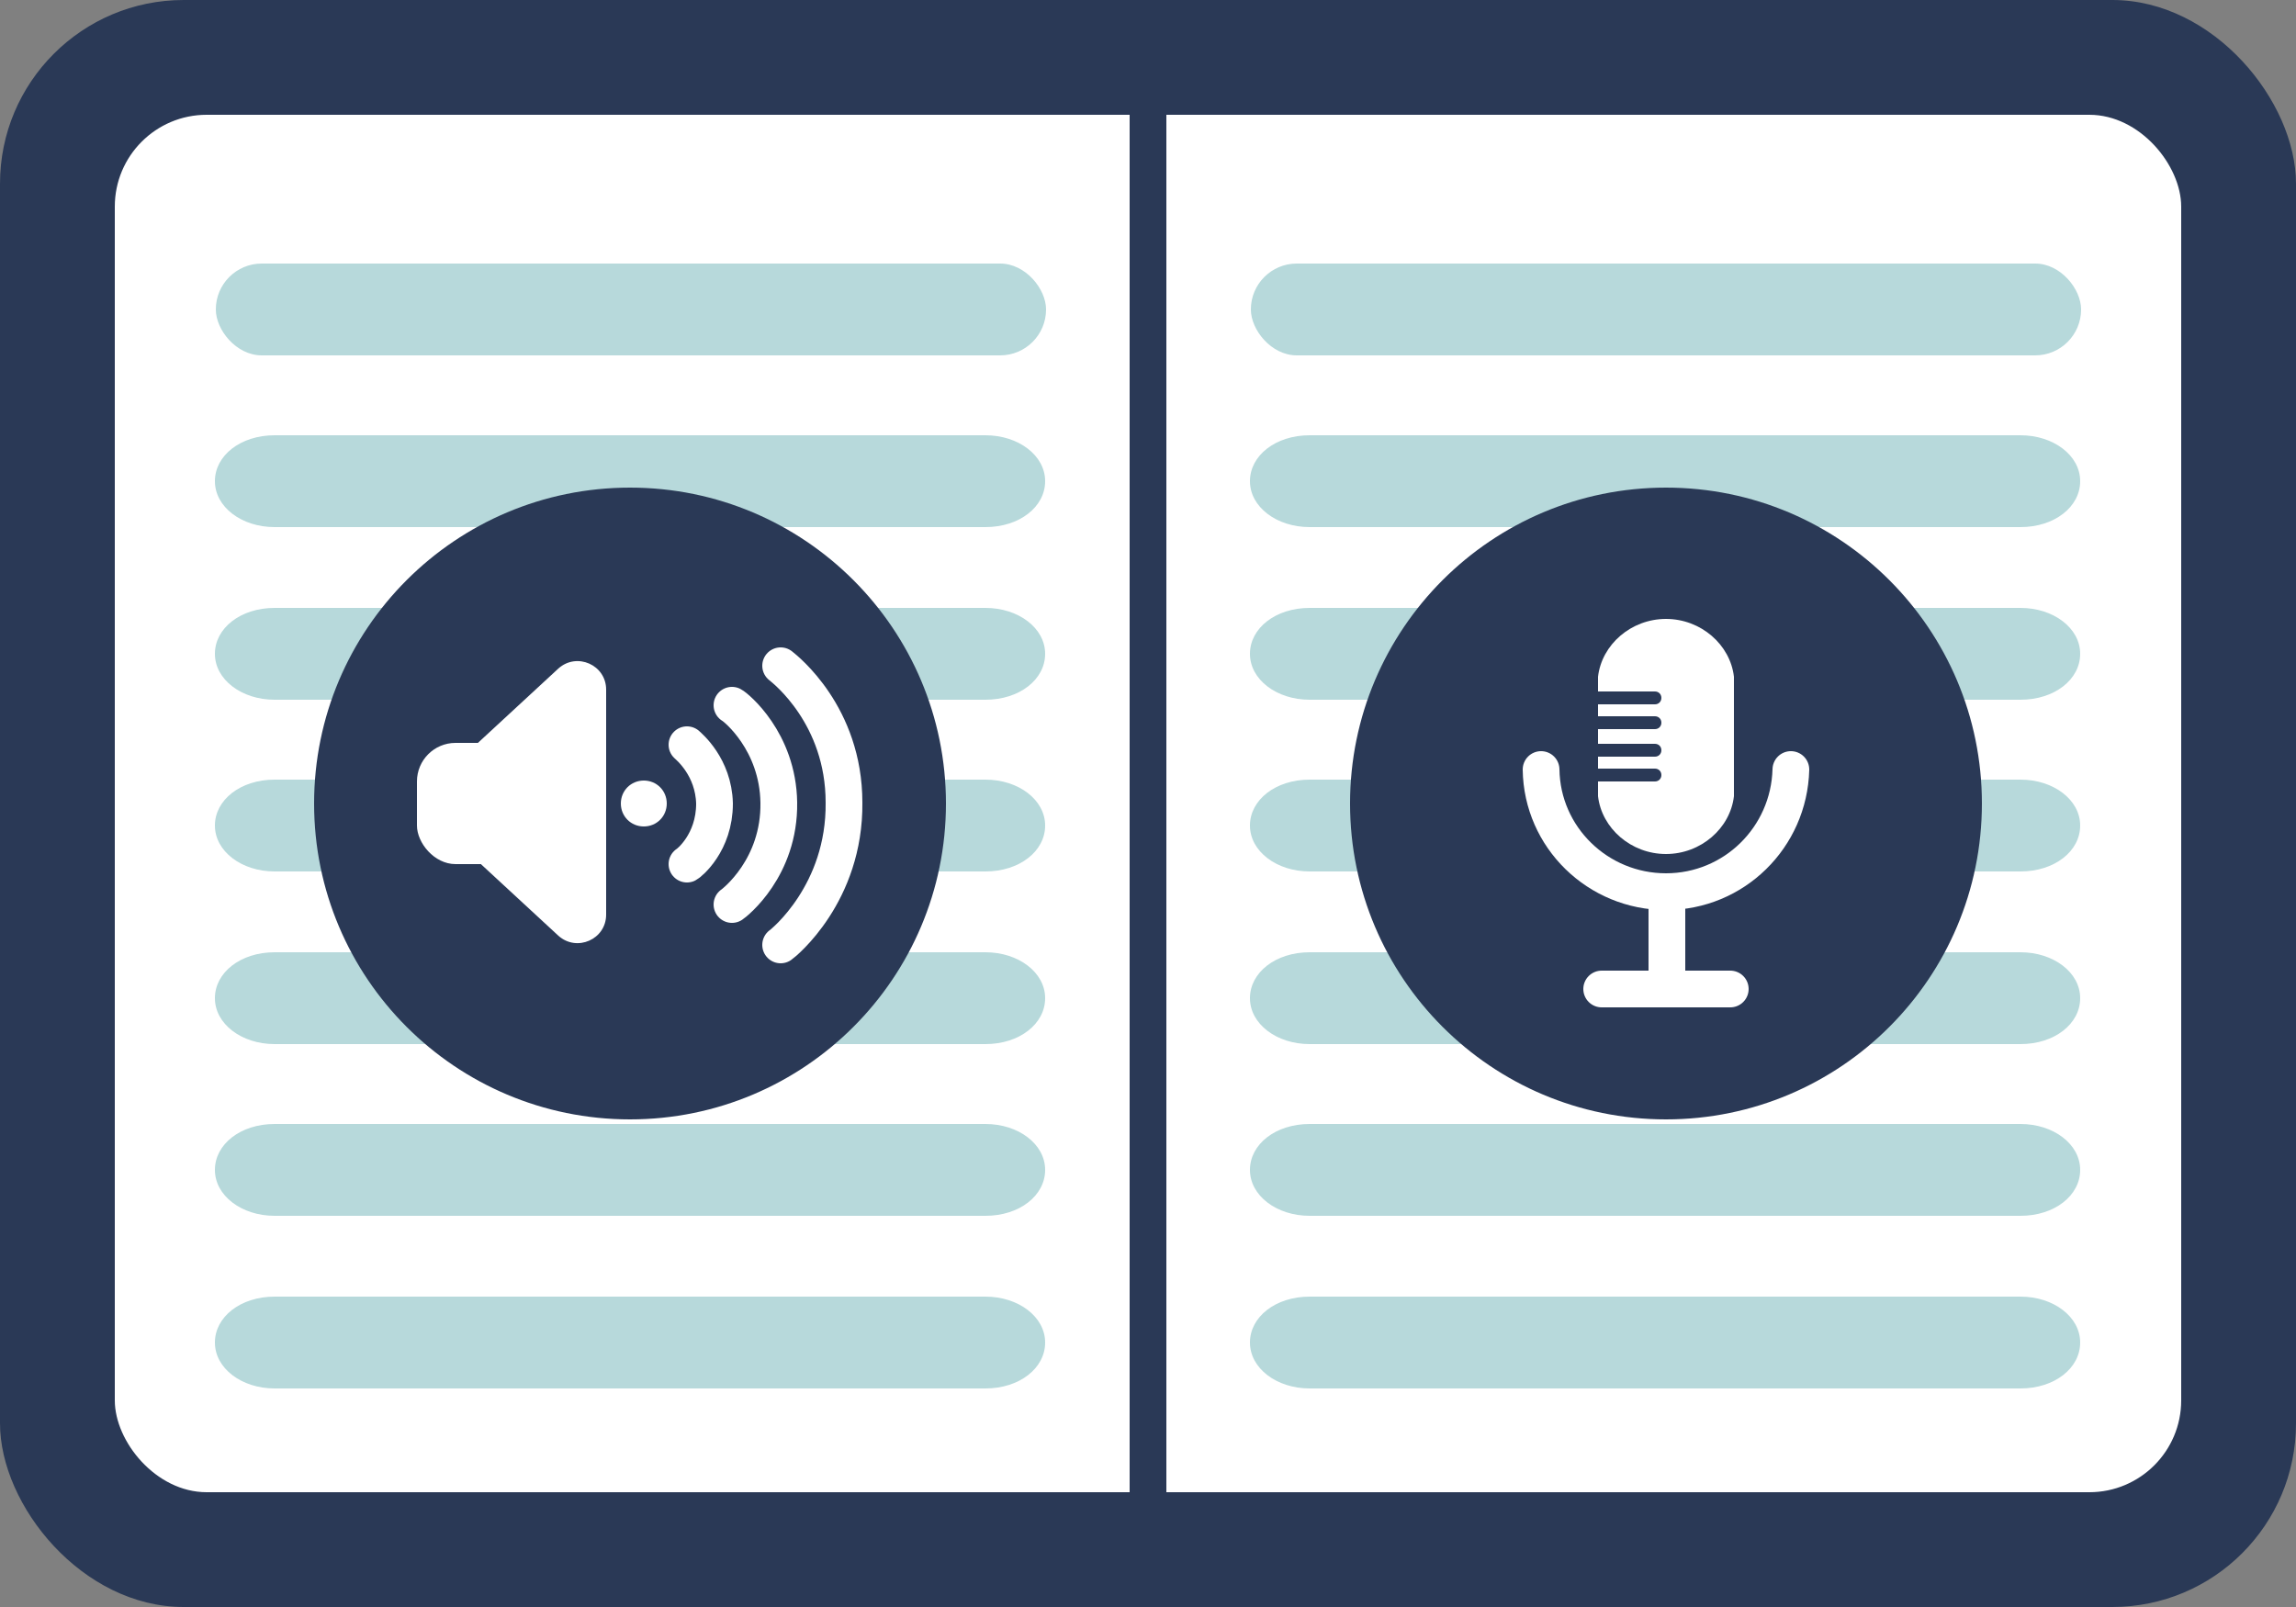
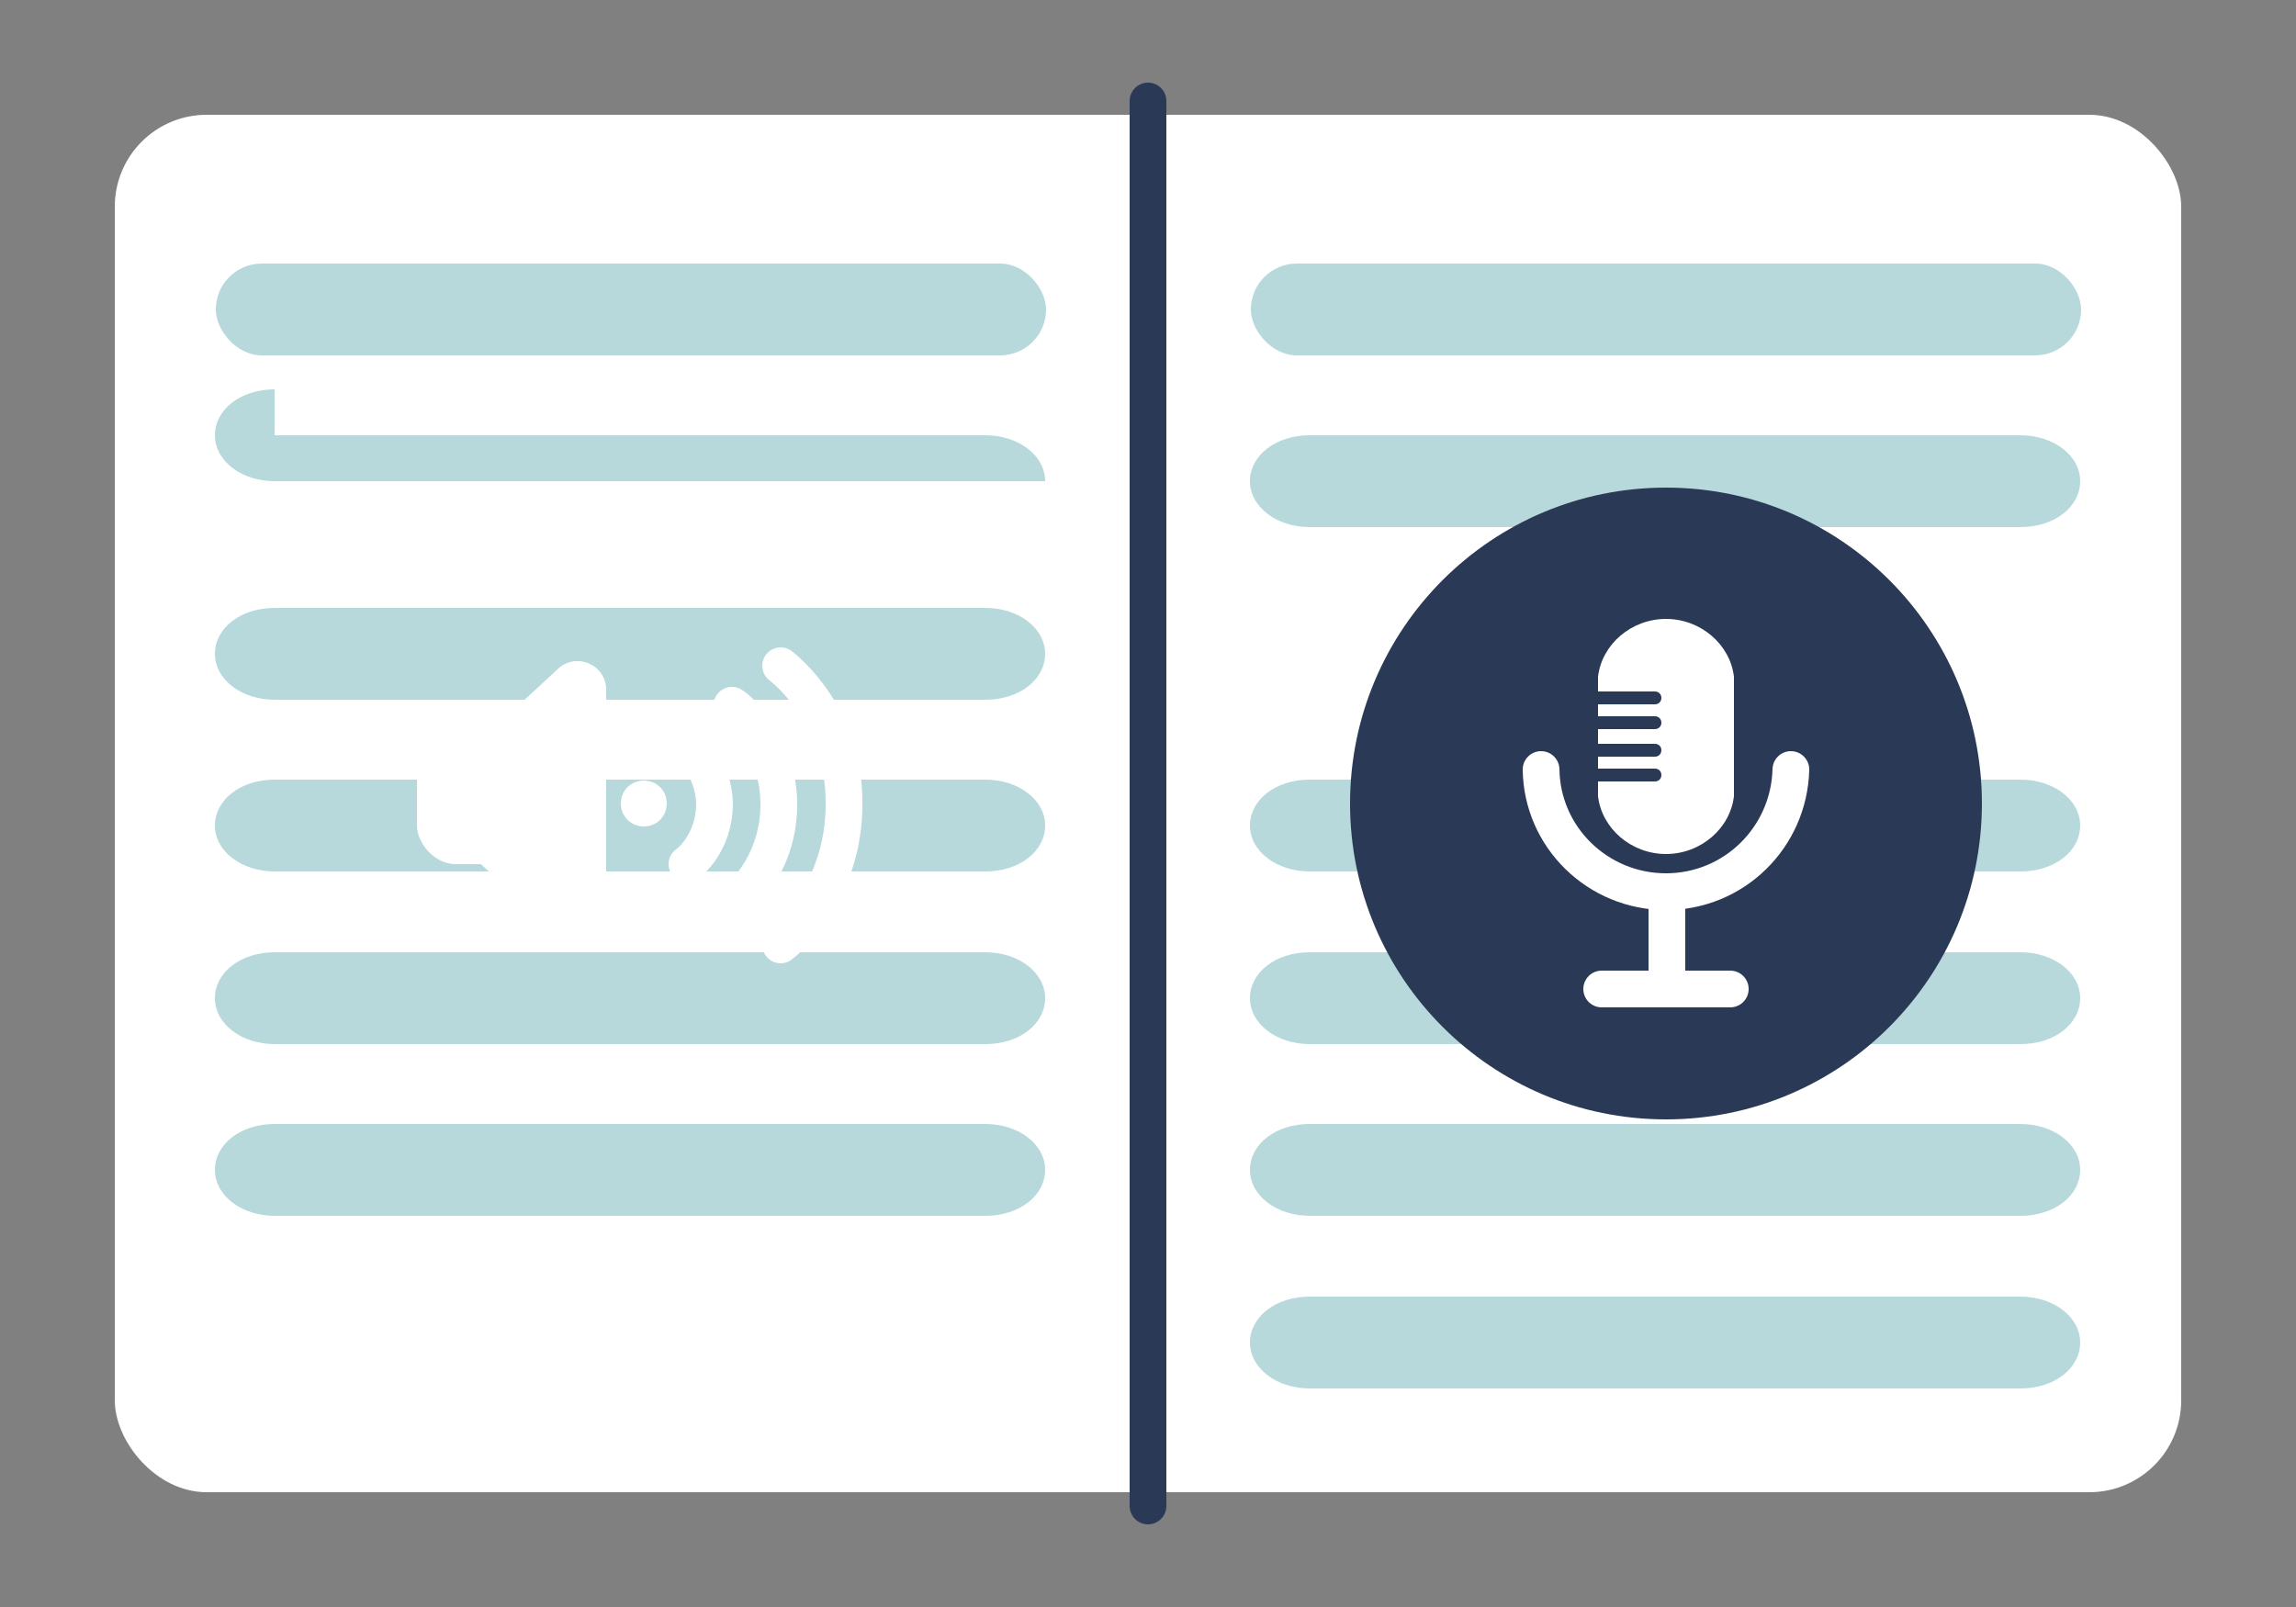
<svg xmlns="http://www.w3.org/2000/svg" id="Layer_1" version="1.1" viewBox="0 0 250 175">
  <rect x="0" y="0" width="250" height="175" fill="#808080" stroke="none" />
  <defs>
    <style>
      .st0 {
        fill: #b7d9db;
      }

      .st1 {
        fill: #fff;
      }

      .st2 {
        stroke: #fff;
      }

      .st2, .st3 {
        fill: none;
        stroke-linecap: round;
        stroke-miterlimit: 10;
        stroke-width: 4px;
      }

      .st4 {
        fill: #2a3956;
      }

      .st3 {
        stroke: #2a3956;
      }
    </style>
  </defs>
-   <rect class="st4" width="250" height="175" rx="20" ry="20" />
  <rect class="st1" x="12.5" y="12.5" width="225" height="150" rx="10" ry="10" />
  <line class="st3" x1="125" y1="11" x2="125" y2="164" />
  <g>
    <g>
      <rect class="st0" x="23.5" y="28.7" width="90.4" height="10" rx="5" ry="5" />
-       <path class="st0" d="M29.9,47.4h77.4c3.6,0,6.5,2.2,6.5,5h0c0,2.8-2.8,5-6.5,5H29.9c-3.6,0-6.5-2.2-6.5-5h0c0-2.8,2.8-5,6.5-5Z" />
+       <path class="st0" d="M29.9,47.4h77.4c3.6,0,6.5,2.2,6.5,5h0H29.9c-3.6,0-6.5-2.2-6.5-5h0c0-2.8,2.8-5,6.5-5Z" />
      <path class="st0" d="M29.9,66.2h77.4c3.6,0,6.5,2.2,6.5,5h0c0,2.8-2.8,5-6.5,5H29.9c-3.6,0-6.5-2.2-6.5-5h0c0-2.8,2.8-5,6.5-5Z" />
      <path class="st0" d="M29.9,84.9h77.4c3.6,0,6.5,2.2,6.5,5h0c0,2.8-2.8,5-6.5,5H29.9c-3.6,0-6.5-2.2-6.5-5h0c0-2.8,2.8-5,6.5-5Z" />
      <path class="st0" d="M29.9,103.7h77.4c3.6,0,6.5,2.2,6.5,5h0c0,2.8-2.8,5-6.5,5H29.9c-3.6,0-6.5-2.2-6.5-5h0c0-2.8,2.8-5,6.5-5Z" />
      <path class="st0" d="M29.9,122.4h77.4c3.6,0,6.5,2.2,6.5,5h0c0,2.8-2.8,5-6.5,5H29.9c-3.6,0-6.5-2.2-6.5-5h0c0-2.8,2.8-5,6.5-5Z" />
-       <path class="st0" d="M29.9,141.2h77.4c3.6,0,6.5,2.2,6.5,5h0c0,2.8-2.8,5-6.5,5H29.9c-3.6,0-6.5-2.2-6.5-5h0c0-2.8,2.8-5,6.5-5Z" />
    </g>
    <g>
      <rect class="st0" x="136.2" y="28.7" width="90.4" height="10" rx="5" ry="5" />
      <path class="st0" d="M142.6,47.4h77.4c3.6,0,6.5,2.2,6.5,5h0c0,2.8-2.8,5-6.5,5h-77.4c-3.6,0-6.5-2.2-6.5-5h0c0-2.8,2.8-5,6.5-5Z" />
-       <path class="st0" d="M142.6,66.2h77.4c3.6,0,6.5,2.2,6.5,5h0c0,2.8-2.8,5-6.5,5h-77.4c-3.6,0-6.5-2.2-6.5-5h0c0-2.8,2.8-5,6.5-5Z" />
      <path class="st0" d="M142.6,84.9h77.4c3.6,0,6.5,2.2,6.5,5h0c0,2.8-2.8,5-6.5,5h-77.4c-3.6,0-6.5-2.2-6.5-5h0c0-2.8,2.8-5,6.5-5Z" />
      <path class="st0" d="M142.6,103.7h77.4c3.6,0,6.5,2.2,6.5,5h0c0,2.8-2.8,5-6.5,5h-77.4c-3.6,0-6.5-2.2-6.5-5h0c0-2.8,2.8-5,6.5-5Z" />
      <path class="st0" d="M142.6,122.4h77.4c3.6,0,6.5,2.2,6.5,5h0c0,2.8-2.8,5-6.5,5h-77.4c-3.6,0-6.5-2.2-6.5-5h0c0-2.8,2.8-5,6.5-5Z" />
      <path class="st0" d="M142.6,141.2h77.4c3.6,0,6.5,2.2,6.5,5h0c0,2.8-2.8,5-6.5,5h-77.4c-3.6,0-6.5-2.2-6.5-5h0c0-2.8,2.8-5,6.5-5Z" />
    </g>
  </g>
  <g>
-     <circle class="st4" cx="68.6" cy="87.5" r="34.4" />
    <g>
      <rect class="st1" x="45.4" y="80.9" width="11.8" height="13.2" rx="4.2" ry="4.2" />
      <path class="st1" d="M47.6,89.7l13.2,12.2c2,1.8,5.2.4,5.2-2.3v-24.5c0-2.7-3.2-4.1-5.2-2.3l-13.2,12.2c-1.3,1.3-1.3,3.2,0,4.5h0Z" />
      <path class="st2" d="M85,72.5c.5.4,6.9,5.4,6.9,14.9.1,9.9-6.6,15.3-6.9,15.5" />
      <path class="st2" d="M74.8,81.1c.2.2,2.9,2.4,3,6.4,0,4.3-2.8,6.5-3,6.6" />
      <path class="st2" d="M79.7,76.8c.4.2,5,3.9,5.1,10.6.1,7.1-4.8,10.9-5.1,11.1" />
      <path class="st1" d="M70.1,85h0c1.4,0,2.5,1.1,2.5,2.5h0c0,1.4-1.1,2.5-2.5,2.5h0c-1.4,0-2.5-1.1-2.5-2.5h0c0-1.4,1.1-2.5,2.5-2.5Z" />
    </g>
  </g>
  <g>
    <circle class="st4" cx="181.4" cy="87.5" r="34.4" />
    <g>
      <path class="st2" d="M195,83.8c-.2,7.4-6.2,13.3-13.6,13.3s-13.5-5.9-13.6-13.3" />
      <line class="st2" x1="181.5" y1="97.9" x2="181.5" y2="107.7" />
      <line class="st2" x1="188.4" y1="107.7" x2="174.4" y2="107.7" />
      <path class="st1" d="M188.8,73.7c-.4-3.5-3.6-6.3-7.4-6.3s-7,2.8-7.4,6.3h0v1.6h6.2c.4,0,.7.3.7.7s-.3.7-.7.7h-6.2v1.3h6.2c.4,0,.7.3.7.7s-.3.7-.7.7h-6.2v1.6h6.2c.4,0,.7.3.7.7s-.3.7-.7.7h-6.2v1.3h6.2c.4,0,.7.3.7.7s-.3.7-.7.7h-6.2v1.6h0c.4,3.5,3.6,6.3,7.4,6.3s7-2.8,7.4-6.3h0v-12.7h0Z" />
    </g>
  </g>
</svg>